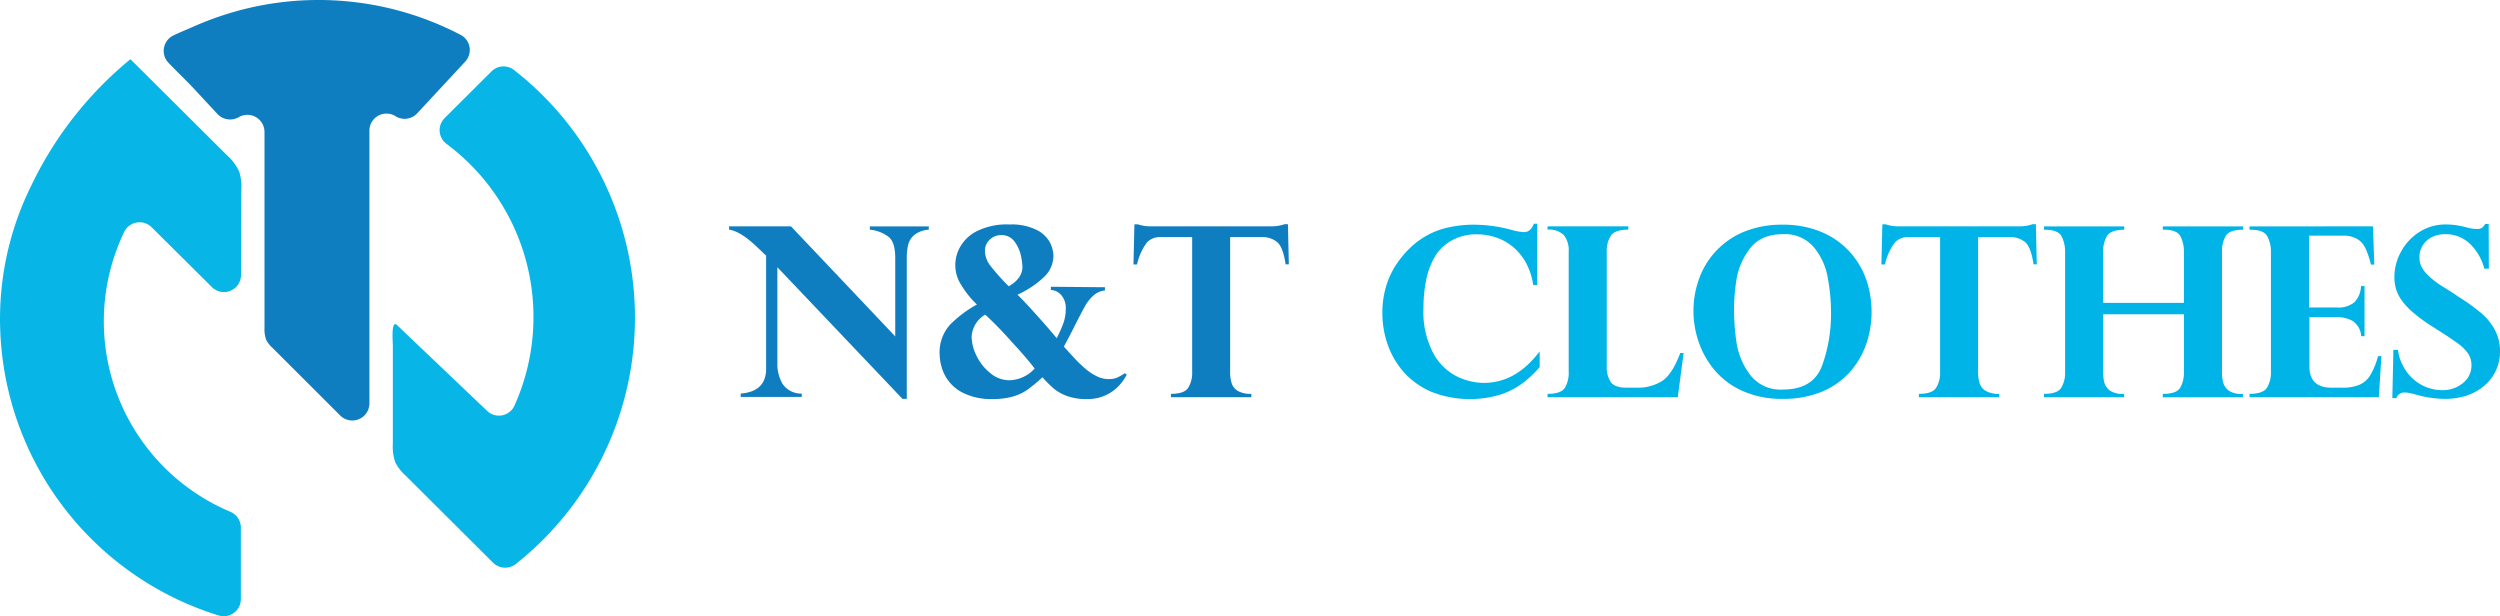
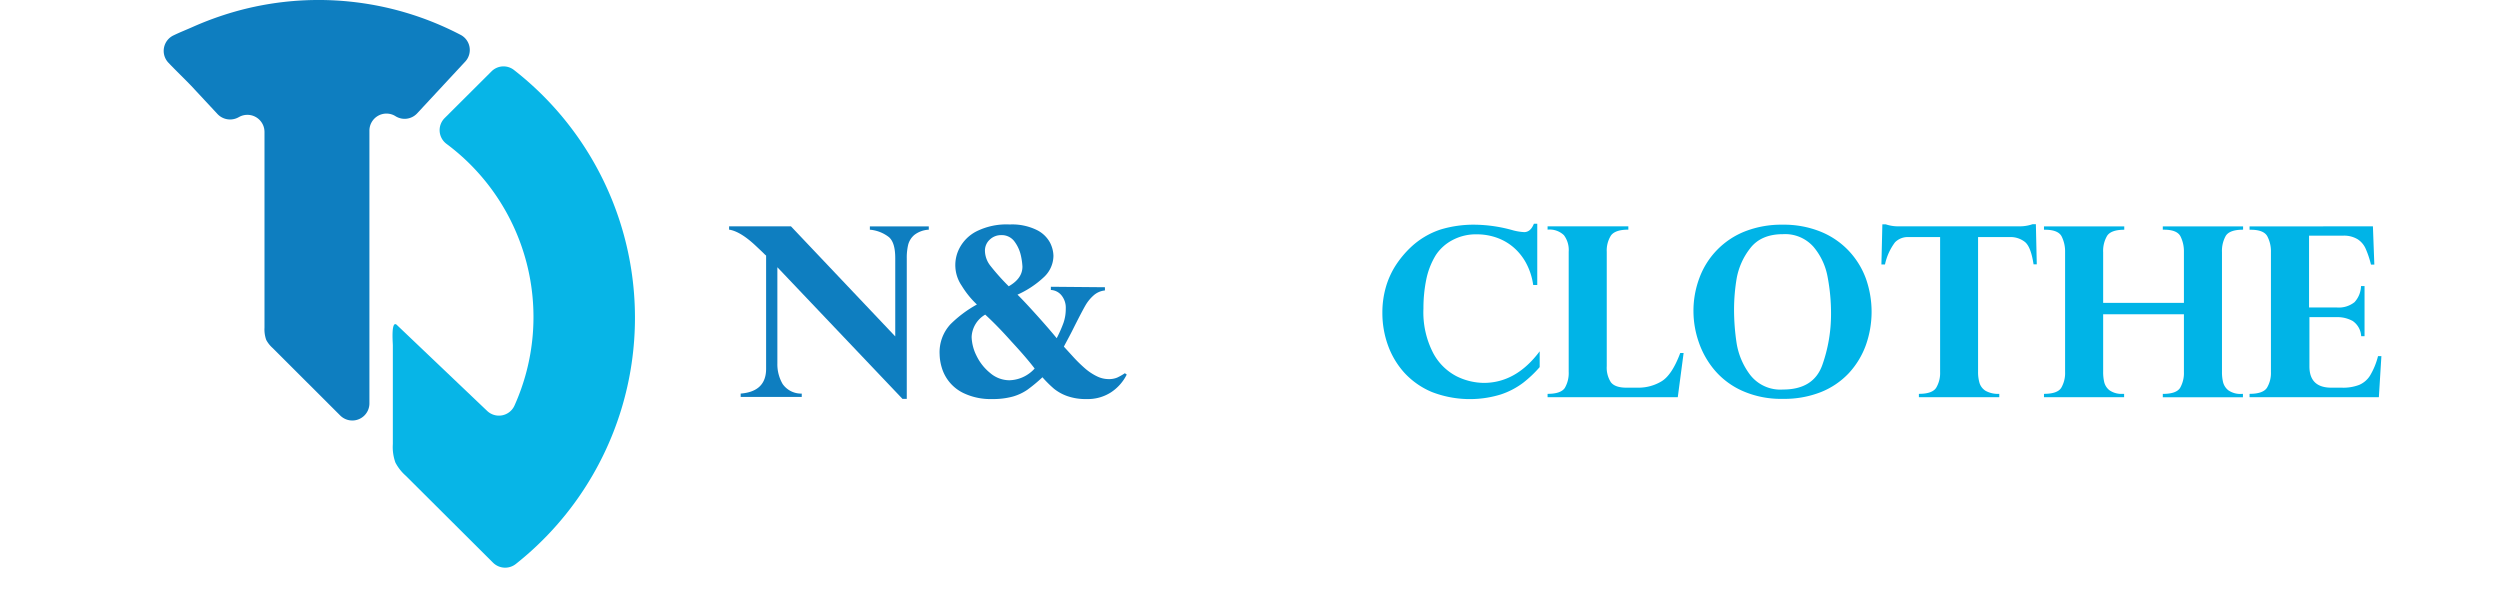
<svg xmlns="http://www.w3.org/2000/svg" id="Layer_1" data-name="Layer 1" viewBox="0 0 474.87 117.06">
  <defs>
    <style>.cls-1{fill:#07b5e7;}.cls-2{fill:#0e7ec0;}.cls-3{fill:#00b4e7;}</style>
  </defs>
-   <path class="cls-1" d="M82.74,328.59l18.14,18.05a9.46,9.46,0,0,1,2.42,3.21,9.63,9.63,0,0,1,.4,3.39l-.06,16.25a3.24,3.24,0,0,1-5.53,2.28L86.66,360.4a3.25,3.25,0,0,0-5.22.91,39.24,39.24,0,0,0,20.17,53.14,3.26,3.26,0,0,1,2,3l0,13.6a3.25,3.25,0,0,1-4.23,3.09A58.91,58.91,0,0,1,58,381.77a57,57,0,0,1,5.86-29.4,70.14,70.14,0,0,1,18.77-23.88Z" transform="translate(-57.86 -317.24)" />
  <path class="cls-1" d="M132.82,378.84c-.61.38-.34,3.6-.34,4v6.25q0,6.24,0,12.49a8.72,8.72,0,0,0,.49,3.53,8.81,8.81,0,0,0,2,2.53l16.55,16.49a3.27,3.27,0,0,0,4.34.22,59.66,59.66,0,0,0-.39-93.83,3.22,3.22,0,0,0-4.25.28l-8.9,8.87a3.24,3.24,0,0,0,.33,4.88,41,41,0,0,1,12.93,49.74,3.24,3.24,0,0,1-5.19,1L133.28,379C133.09,378.8,132.93,378.77,132.82,378.84Z" transform="translate(-57.86 -317.24)" />
  <path class="cls-2" d="M108.39,381.69a1.08,1.08,0,0,0,.08.19,5.53,5.53,0,0,0,1.13,1.42l12.89,12.87a3.25,3.25,0,0,0,5.54-2.29V342.07a3.24,3.24,0,0,1,4.79-2.86l.18.11a3.25,3.25,0,0,0,4.09-.54l9.14-9.84a3.24,3.24,0,0,0-.9-5.09,58.28,58.28,0,0,0-43.07-4.34,60.75,60.75,0,0,0-7.78,2.84c-1.07.48-2.4,1-3.66,1.61a3.26,3.26,0,0,0-1,5.16c1.44,1.52,3,3,4.38,4.44l5,5.37a3.29,3.29,0,0,0,4,.57l.15-.08a3.25,3.25,0,0,1,4.75,2.88l0,37.19A6,6,0,0,0,108.39,381.69Z" transform="translate(-57.86 -317.24)" />
  <path class="cls-2" d="M208.1,360.23l19.81,20.91V366.29c0-2-.39-3.29-1.19-4a6.86,6.86,0,0,0-3.63-1.42v-.63h11.19v.63a4.88,4.88,0,0,0-2.75,1,3.66,3.66,0,0,0-1.17,1.88,10.62,10.62,0,0,0-.26,2.54V393h-.82l-23.76-25v18.27a7.44,7.44,0,0,0,1,3.91,4.28,4.28,0,0,0,3.63,1.82v.64h-11.6v-.64c3.25-.26,4.86-1.86,4.83-4.78V365.78a2.57,2.57,0,0,1-.35-.31c-.13-.13-.35-.35-.66-.64l-.84-.79q-3-2.85-5.18-3.18v-.63Z" transform="translate(-57.86 -317.24)" />
  <path class="cls-2" d="M267.74,371.8v.61a3.79,3.79,0,0,0-2.14.93,7.55,7.55,0,0,0-1.51,1.82c-.4.68-1.19,2.17-2.35,4.48-.32.65-.64,1.26-.95,1.84s-.6,1.12-.85,1.6l1.89,2.07a26.7,26.7,0,0,0,2.21,2.14,10.41,10.41,0,0,0,2.14,1.41,5.09,5.09,0,0,0,2.24.55,4.11,4.11,0,0,0,1.63-.28,10.71,10.71,0,0,0,1.48-.84l.35.26a8.64,8.64,0,0,1-3,3.38,8.15,8.15,0,0,1-4.61,1.27,10.53,10.53,0,0,1-3.67-.56,8.59,8.59,0,0,1-2.55-1.41,22.1,22.1,0,0,1-2.18-2.17,29.75,29.75,0,0,1-2.87,2.38,9.59,9.59,0,0,1-2.77,1.29,14.33,14.33,0,0,1-3.93.47,11.92,11.92,0,0,1-5.13-1,7.83,7.83,0,0,1-4.45-5.07,9.31,9.31,0,0,1-.38-2.41,7.81,7.81,0,0,1,2.08-5.75,22.55,22.55,0,0,1,5-3.73,17.21,17.21,0,0,1-2.88-3.56,6.93,6.93,0,0,1-.41-7.18,7.5,7.5,0,0,1,3.12-3.11,12.72,12.72,0,0,1,6.4-1.35,10.63,10.63,0,0,1,5.15,1.05,5.69,5.69,0,0,1,2.52,2.42,5.81,5.81,0,0,1,.64,2.48,5.6,5.6,0,0,1-1.76,4,18.11,18.11,0,0,1-5.07,3.38c.9.88,2.12,2.19,3.67,3.91s2.81,3.18,3.78,4.36a24.28,24.28,0,0,0,1.29-2.92,8.1,8.1,0,0,0,.43-2.68,3.72,3.72,0,0,0-.83-2.56,2.77,2.77,0,0,0-2-1v-.61ZM245,377a5.16,5.16,0,0,0-2.58,4.25,8.47,8.47,0,0,0,.92,3.55,9.52,9.52,0,0,0,2.61,3.3,5.64,5.64,0,0,0,3.65,1.37,6.69,6.69,0,0,0,4.79-2.23q-1.59-2.09-4.43-5.15C248.1,380,246.45,378.33,245,377Zm4.43-5.36c1.76-1,2.64-2.23,2.64-3.75a12.51,12.51,0,0,0-.27-2,7.06,7.06,0,0,0-1.18-2.69,3,3,0,0,0-2.6-1.3,3.09,3.09,0,0,0-2.14.84,2.81,2.81,0,0,0-.93,2.18,4.72,4.72,0,0,0,1,2.76A42.66,42.66,0,0,0,249.47,371.62Z" transform="translate(-57.86 -317.24)" />
-   <path class="cls-2" d="M276.58,360.23h22.68a7.44,7.44,0,0,0,2.6-.4h.64l.17,7.62h-.61q-.49-3.34-1.65-4.26a4.41,4.41,0,0,0-2.83-.92h-6.06v25.59a7.17,7.17,0,0,0,.29,2.17,2.7,2.7,0,0,0,1.16,1.46,4.89,4.89,0,0,0,2.58.56v.64H280.28v-.64c1.69,0,2.78-.38,3.28-1.15a5.45,5.45,0,0,0,.75-3V362.27h-6.06a3.39,3.39,0,0,0-2.51,1,10.72,10.72,0,0,0-1.9,4.2h-.68l.18-7.62H274A7.4,7.4,0,0,0,276.58,360.23Z" transform="translate(-57.86 -317.24)" />
  <path class="cls-3" d="M349.86,371.38h-.77a12.52,12.52,0,0,0-1.36-4.19,10.5,10.5,0,0,0-2.42-3,10,10,0,0,0-3.2-1.82,11.36,11.36,0,0,0-3.76-.62,9.43,9.43,0,0,0-4.66,1.13,8.51,8.51,0,0,0-3.09,2.8,14.29,14.29,0,0,0-1.83,4.68,27.32,27.32,0,0,0-.53,5.48,16.79,16.79,0,0,0,1.85,8.46,10.5,10.5,0,0,0,4.46,4.42,11.91,11.91,0,0,0,5.15,1.25c4.08,0,7.63-2,10.62-6v3a22.19,22.19,0,0,1-3.17,3,14.74,14.74,0,0,1-4.23,2.2,20,20,0,0,1-13.08-.47,14.94,14.94,0,0,1-5.22-3.65,15.7,15.7,0,0,1-3.13-5.25,18,18,0,0,1-1.05-6.08,17.42,17.42,0,0,1,.68-5A15.62,15.62,0,0,1,323,367.6a19,19,0,0,1,2.78-3.34,15.17,15.17,0,0,1,5.73-3.43,21.69,21.69,0,0,1,6.41-.91A27.57,27.57,0,0,1,345.3,361a10.22,10.22,0,0,0,2.07.33c.81,0,1.43-.53,1.85-1.59h.64Z" transform="translate(-57.86 -317.24)" />
  <path class="cls-3" d="M376.55,392.69H351.82v-.64c1.69,0,2.78-.38,3.28-1.13a5.59,5.59,0,0,0,.73-3.06V365.07a4.69,4.69,0,0,0-.91-3.16,3.93,3.93,0,0,0-3.1-1.05v-.63h15.34v.63c-1.69,0-2.79.38-3.32,1.14a5.35,5.35,0,0,0-.78,3.07v21.71a5.1,5.1,0,0,0,.77,3.05c.52.7,1.52,1.05,3,1.05h2.25a8.5,8.5,0,0,0,4.32-1.17c1.35-.78,2.56-2.58,3.62-5.42h.64Z" transform="translate(-57.86 -317.24)" />
  <path class="cls-3" d="M379.53,376.36a17.74,17.74,0,0,1,1.13-6.33,15.14,15.14,0,0,1,8.68-8.85,19,19,0,0,1,7.11-1.26,18.64,18.64,0,0,1,7.15,1.29,15.21,15.21,0,0,1,5.34,3.58,15.44,15.44,0,0,1,3.32,5.3,18.94,18.94,0,0,1,0,12.75,15.73,15.73,0,0,1-3.21,5.27,14.83,14.83,0,0,1-5.32,3.61A18.94,18.94,0,0,1,396.5,393a18.05,18.05,0,0,1-7.62-1.49,14.86,14.86,0,0,1-5.31-3.93,16.47,16.47,0,0,1-3.05-5.4A18.07,18.07,0,0,1,379.53,376.36Zm7.71-.42a42.65,42.65,0,0,0,.49,6.51,13.52,13.52,0,0,0,2.57,6,7.26,7.26,0,0,0,6.24,2.78q5.83,0,7.48-4.7a28.83,28.83,0,0,0,1.64-9.6,36.71,36.71,0,0,0-.66-7.14,12.2,12.2,0,0,0-2.7-5.7,7.19,7.19,0,0,0-5.76-2.37q-4.19,0-6.25,2.7a13,13,0,0,0-2.56,5.74A36.08,36.08,0,0,0,387.24,375.94Z" transform="translate(-57.86 -317.24)" />
  <path class="cls-3" d="M418.65,360.23h22.68a7.44,7.44,0,0,0,2.6-.4h.64l.17,7.62h-.61q-.5-3.34-1.65-4.26a4.41,4.41,0,0,0-2.83-.92h-6.06v25.59a7.17,7.17,0,0,0,.29,2.17,2.7,2.7,0,0,0,1.16,1.46,4.89,4.89,0,0,0,2.58.56v.64H422.35v-.64c1.69,0,2.78-.38,3.28-1.15a5.45,5.45,0,0,0,.75-3V362.27h-6.06a3.39,3.39,0,0,0-2.51,1,10.72,10.72,0,0,0-1.9,4.2h-.68l.18-7.62h.64A7.4,7.4,0,0,0,418.65,360.23Z" transform="translate(-57.86 -317.24)" />
  <path class="cls-3" d="M457.35,374.77h15.34v-9.65a6.34,6.34,0,0,0-.66-3c-.44-.83-1.49-1.25-3.13-1.25h-.22v-.63h15.25v.63c-1.71,0-2.8.39-3.29,1.17a5.84,5.84,0,0,0-.72,3.09v22.74a8.23,8.23,0,0,0,.2,1.93,2.87,2.87,0,0,0,1,1.57,4,4,0,0,0,2.56.69h.22v.64H468.68v-.64c1.72,0,2.81-.38,3.29-1.15a5.63,5.63,0,0,0,.72-3V376.93H457.35v10.93a8.35,8.35,0,0,0,.2,1.95,2.81,2.81,0,0,0,1,1.56,4,4,0,0,0,2.56.68h.22v.64H446.11v-.64c1.7,0,2.8-.38,3.28-1.15a5.54,5.54,0,0,0,.73-3V365.12a6.33,6.33,0,0,0-.67-3c-.45-.82-1.49-1.24-3.12-1.24h-.22v-.63h15.25v.63c-1.67,0-2.76.39-3.26,1.16a5.62,5.62,0,0,0-.75,3.1Z" transform="translate(-57.86 -317.24)" />
  <path class="cls-3" d="M508.59,360.23l.27,7.27h-.64a17.59,17.59,0,0,0-1-3,4.08,4.08,0,0,0-1.54-1.82A5,5,0,0,0,503,362h-6.54v13.64h5.22a4.78,4.78,0,0,0,3.41-1,4.69,4.69,0,0,0,1.24-3.06H507v9.52h-.64a3.73,3.73,0,0,0-1.61-2.89,6,6,0,0,0-3-.73h-5.22v9.35q0,4.05,4.18,4.05h2a8.4,8.4,0,0,0,3.27-.53,4.54,4.54,0,0,0,2.09-1.81,13.68,13.68,0,0,0,1.49-3.65h.64l-.48,7.8H485.16v-.64c1.71,0,2.81-.39,3.31-1.16a5.48,5.48,0,0,0,.75-3V365.12a6.1,6.1,0,0,0-.69-3c-.45-.82-1.5-1.24-3.15-1.24h-.22v-.63Z" transform="translate(-57.86 -317.24)" />
-   <path class="cls-3" d="M530.61,368.27h-.86a10.08,10.08,0,0,0-2.8-4.79,6.65,6.65,0,0,0-4.65-1.76,5.58,5.58,0,0,0-2.46.54,4.27,4.27,0,0,0-1.76,1.55,4.15,4.15,0,0,0-.65,2.3,4.74,4.74,0,0,0,.25,1.48,5.69,5.69,0,0,0,1.23,1.78,15.31,15.31,0,0,0,3,2.34c1.48.92,2.39,1.51,2.71,1.76a38.92,38.92,0,0,1,4.54,3.24A11.17,11.17,0,0,1,531.8,380a8.25,8.25,0,0,1,.93,3.94,8.38,8.38,0,0,1-3,6.58,10.33,10.33,0,0,1-3.44,1.9A13.42,13.42,0,0,1,522,393a20.67,20.67,0,0,1-5.56-.9c-.23-.06-.53-.13-.89-.2a5.14,5.14,0,0,0-1-.11,1.56,1.56,0,0,0-1.5,1.08h-.77l.2-9.17h.86a9.18,9.18,0,0,0,1.8,4.34,8.3,8.3,0,0,0,6.53,3.31,6,6,0,0,0,4.05-1.37,4.23,4.23,0,0,0,1.59-3.33,4,4,0,0,0-.67-2.3,8.32,8.32,0,0,0-2-1.94q-1.35-1-5.07-3.34a29.93,29.93,0,0,1-3.34-2.47,12.7,12.7,0,0,1-2.15-2.28,7.07,7.07,0,0,1-1.09-2.18,8,8,0,0,1-.32-2.32,10,10,0,0,1,1.22-4.7,10.14,10.14,0,0,1,3.47-3.78,9.17,9.17,0,0,1,5.14-1.46,12.14,12.14,0,0,1,2.58.26,7.22,7.22,0,0,1,.88.19l.92.23a8.9,8.9,0,0,0,1.46.18,1.72,1.72,0,0,0,1-.25,2.64,2.64,0,0,0,.56-.7h.68Z" transform="translate(-57.86 -317.24)" />
</svg>